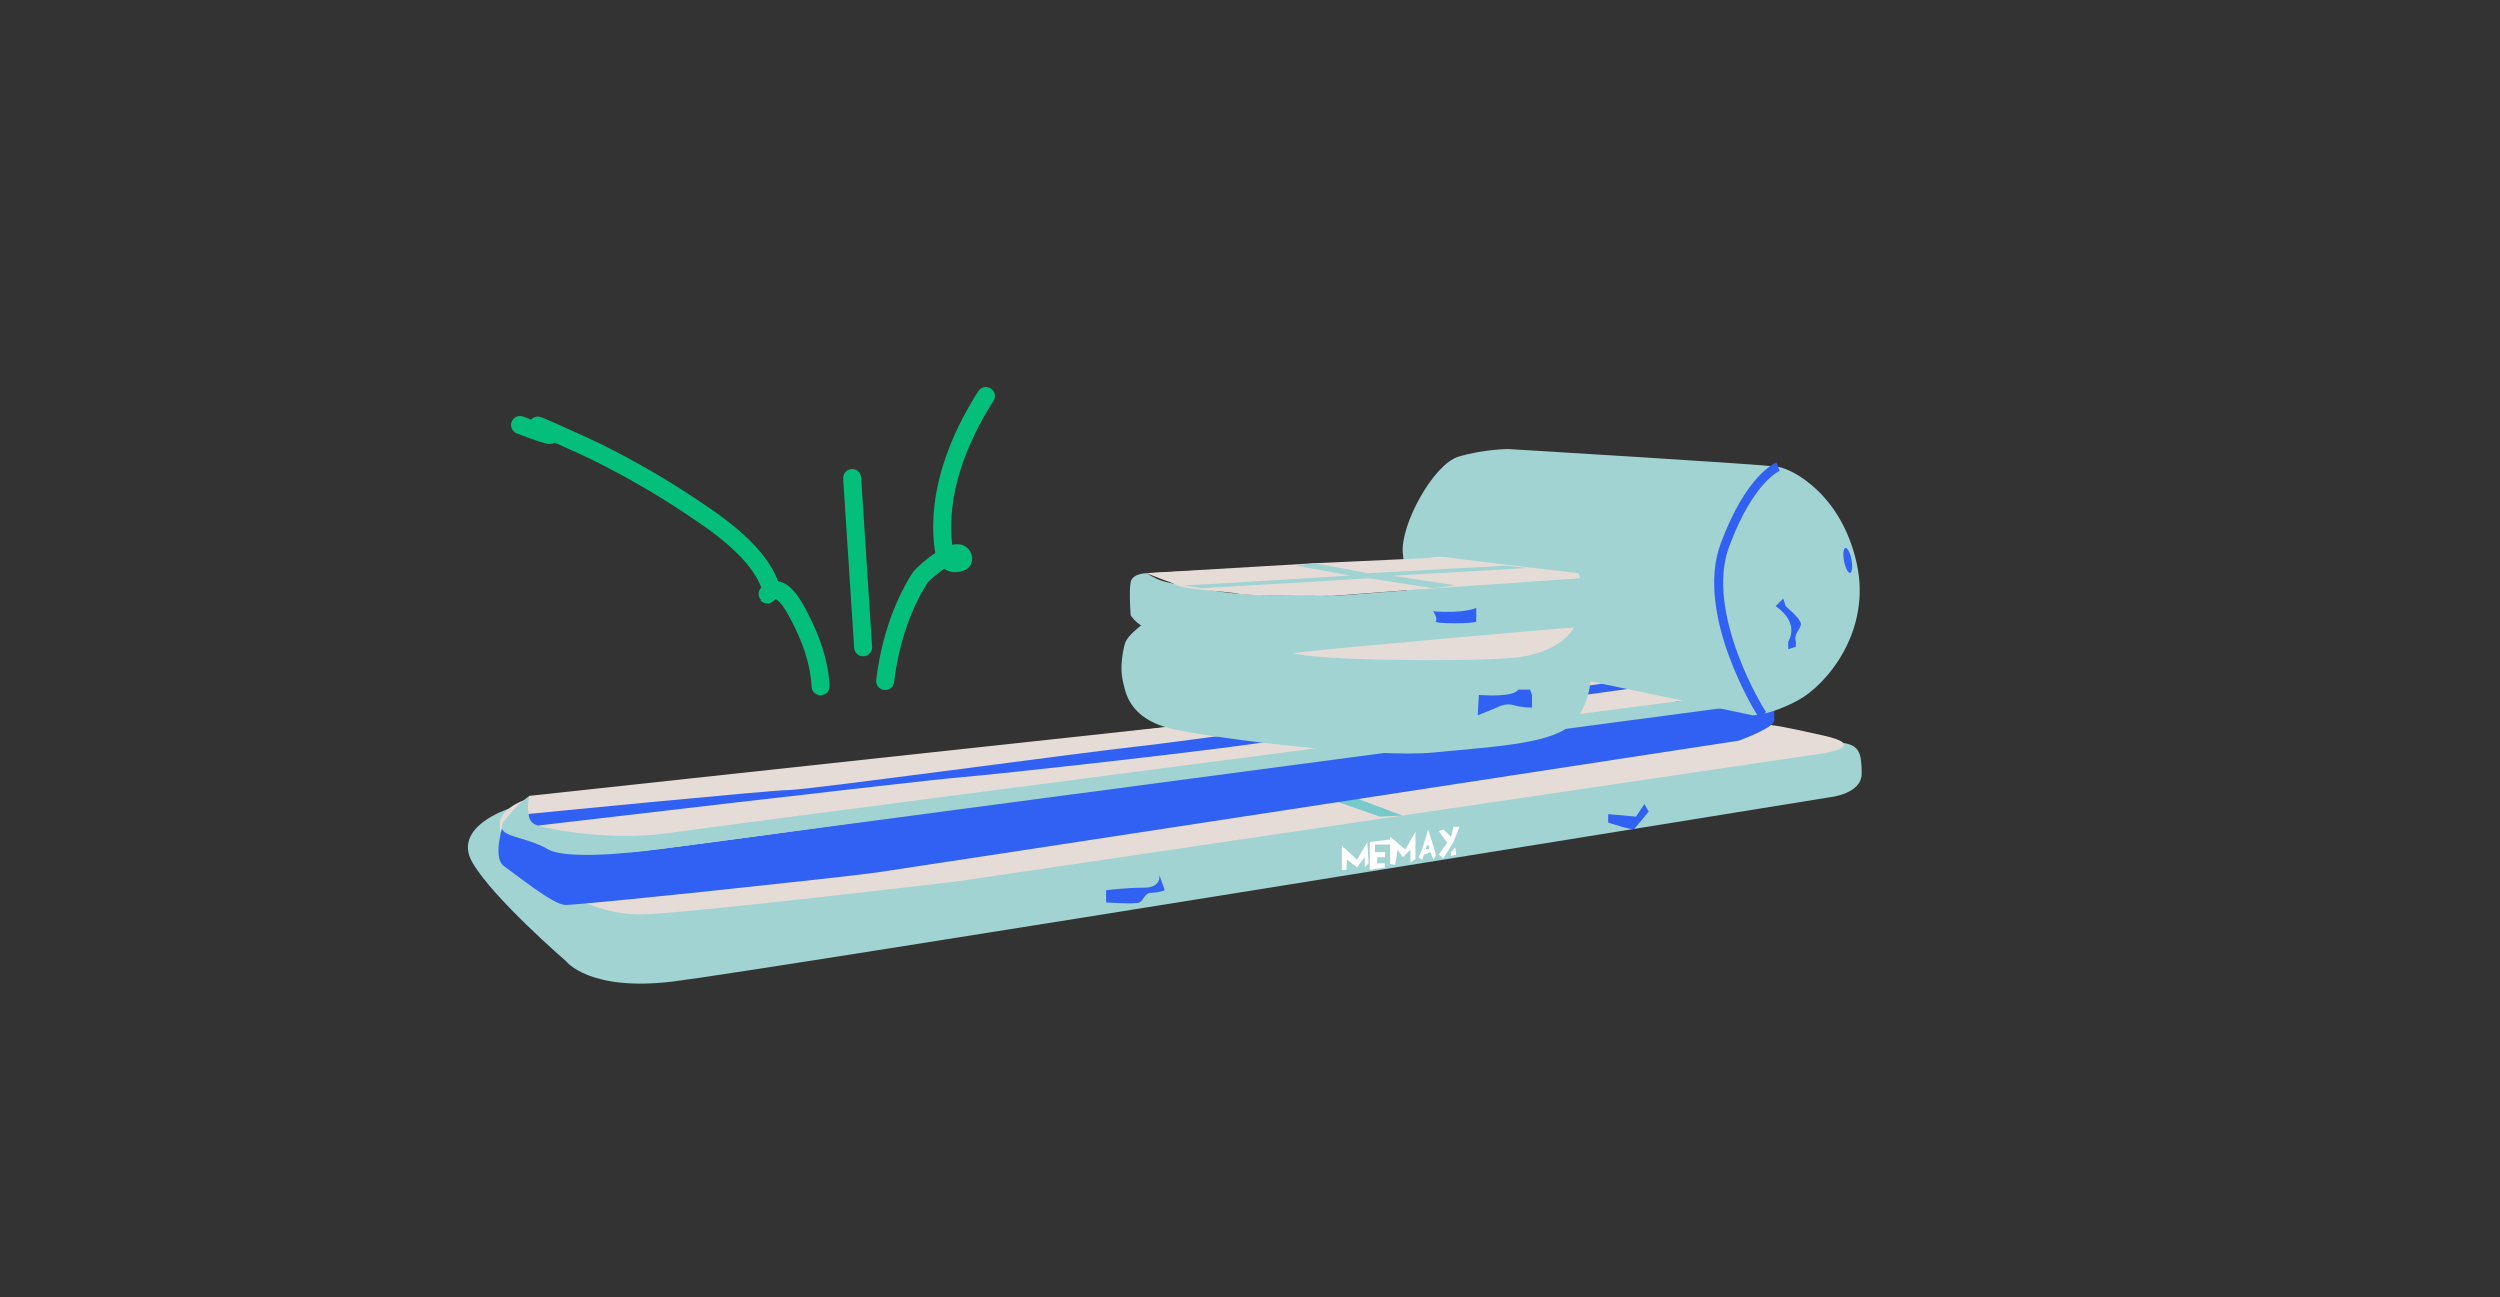
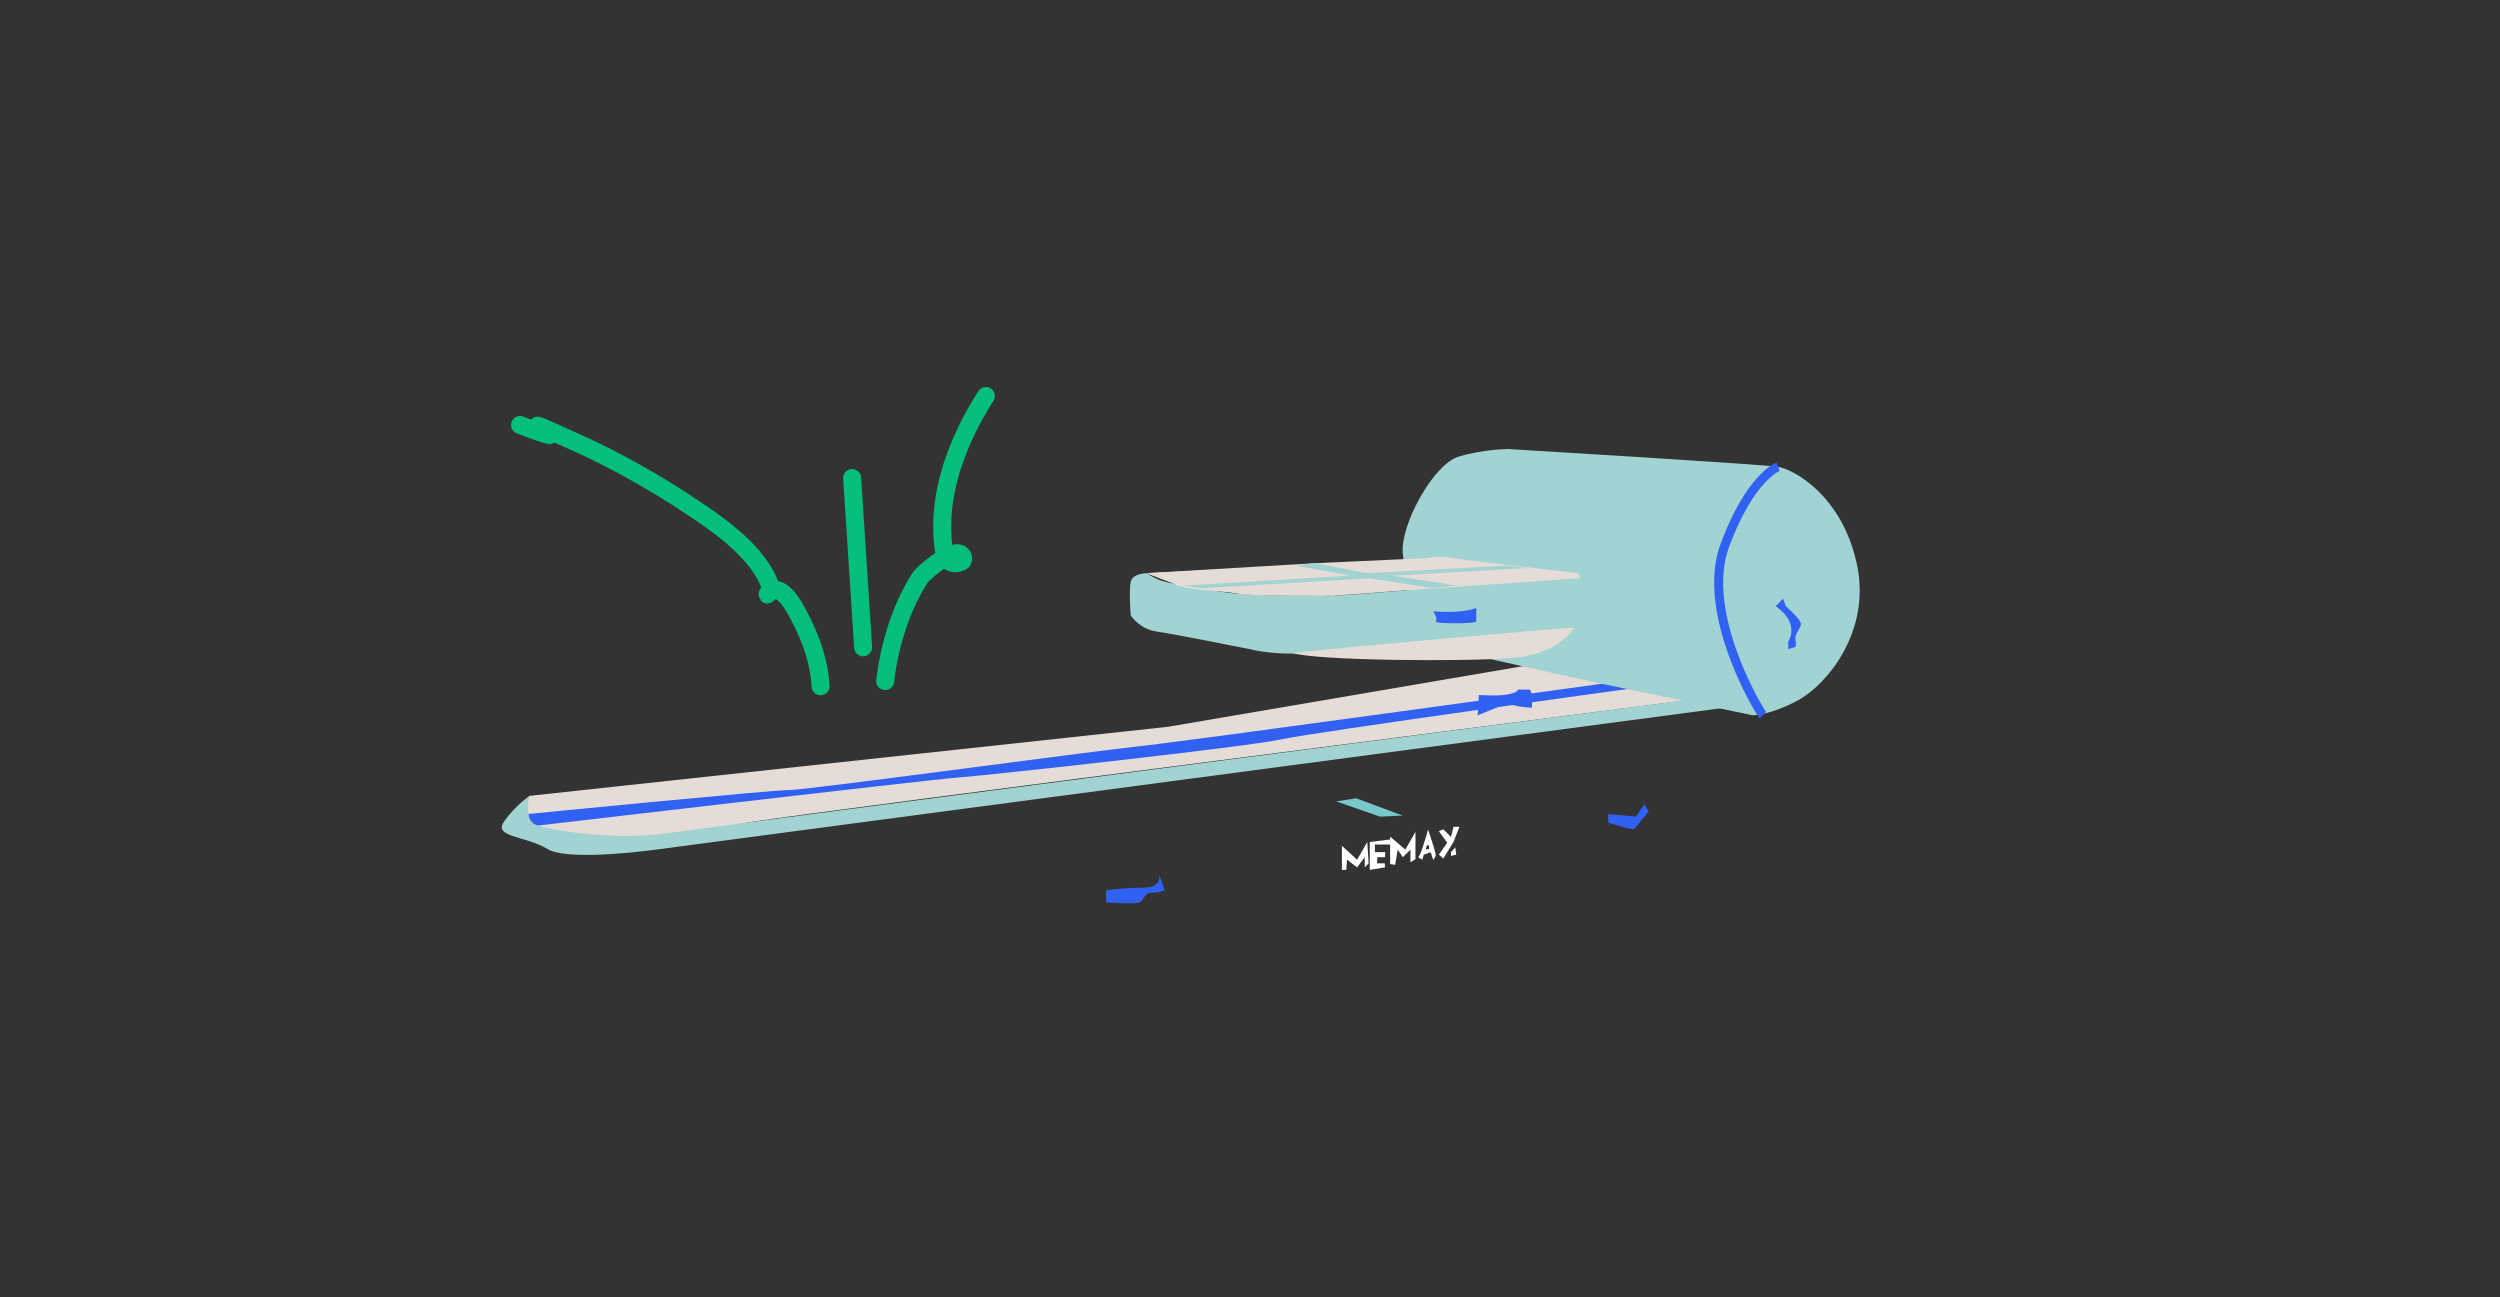
<svg xmlns="http://www.w3.org/2000/svg" viewBox="0 0 278 144.23" id="Layer_1">
  <rect x="0" y="0" width="278" height="144.23" fill="#333333" stroke="none" />
  <defs>
    <style>
      .cls-1 {
        fill: #e5dcd7;
      }

      .cls-2 {
        fill: #77c9ca;
      }

      .cls-3 {
        fill: #3061f2;
      }

      .cls-4 {
        fill: #fff;
      }

      .cls-5 {
        stroke: #3061f2;
        stroke-miterlimit: 10;
      }

      .cls-5, .cls-6 {
        fill: none;
      }

      .cls-6 {
        stroke: #03bf7b;
        stroke-linecap: round;
        stroke-linejoin: round;
        stroke-width: 2px;
      }

      .cls-7 {
        fill: #a1d3d3;
      }
    </style>
  </defs>
  <path d="M127.51,63.74l16.64-.85,5.64,1.13s-17.67,1.03-18.28,1.08-4-1.36-4-1.36Z" class="cls-1" />
  <g>
-     <path d="M56.55,89.94s-6.29,2-4.03,5.95,10.43,11,10.43,11c0,0,2.54,3.38,11.84,2.26,9.3-1.13,128.77-20.51,128.77-20.51,0,0,3.46-.36,3.46-2.62s-.28-3.11-1.97-3.39" class="cls-7" />
    <path d="M123,98.99v1.36s3.18.23,3.7,0,.52-1.08,1.37-1.08,1.45-.28,1.45-.28l-.6-1.69s.28,1.41-1.69,1.41-4.23.28-4.23.28Z" class="cls-3" />
    <path d="M178.83,90.53v.94s2.74.92,2.92.69,1.59-1.92,1.59-1.92l-.49-.82-.93,1.39-3.1-.28Z" class="cls-3" />
    <polygon points="149.22 96.73 149.22 94.05 150.91 95.6 152.04 93.63 152.19 96 151.76 96.45 151.76 95.32 150.91 96.45 149.79 95.6 149.71 96.73 149.22 96.73" class="cls-4" />
    <polygon points="152.32 93.63 154.58 93.35 154.58 93.91 152.89 93.91 152.89 94.76 154.03 94.76 154.02 95.32 153.17 95.32 153.12 96 153.98 96 154.02 96.45 152.32 96.73 152.32 93.63" class="cls-4" />
    <polygon points="156.27 94.48 157.4 92.5 157.4 95.53 156.84 95.89 156.84 94.48 155.99 95.32 155.43 94.48 155.14 96.17 154.58 96.08 154.58 93.03 156.27 94.48" class="cls-4" />
    <path d="M158.81,92.22s-.85,3.1-1.13,3.1l.48.28.17-.56.76-.28.28.85s.28-.28.28-.56-.85-2.82-.85-2.82ZM158.92,94.44h-.38l.13-.43h.25v.43Z" class="cls-4" />
    <polygon points="160.5 92.22 161.35 93.07 161.63 91.94 162.29 91.94 161.63 93.63 160.5 95.46 160 95.04 160.93 93.7 160 92.43 160.5 92.22" class="cls-4" />
    <polygon points="161.35 94.76 161.83 94.23 161.93 95.04 161.35 95.18 161.35 94.76" class="cls-4" />
-     <path d="M59.14,88.7s-5.92,1.41-2.54,5.36,9.02,7.89,15.23,7.61,34.68-3.67,34.68-3.67l96.29-14.24s5.08-.81,0-1.96-5.64-1.14-5.64-1.14l-21.15-5.08-21.15,2.26-40.04,4.79-43.99,5.08-11.7.99Z" class="cls-1" />
    <polygon points="153.45 90.81 155.97 90.69 150.81 88.77 148.58 89.11 153.45 90.81" class="cls-2" />
  </g>
  <g>
    <path d="M130.05,80.8l-71.19,7.7s-2.9,4.56,4.37,4.99c7.27.43,14.26-1.09,20.38-2.1s106.8-13.88,106.8-13.88l-15.81-4.33-44.55,7.61Z" class="cls-1" />
-     <path d="M56.05,91.33s-1.4,4.01,0,4.99c1.4.98,5.41,4.25,6.79,4.31s30.7-3.05,34.65-3.61c3.95-.56,95.86-14.66,95.86-14.66,0,0,3.95-1.41,3.95-2.26v-1.55s-.85.85-1.97.85-5.36-1.69-5.36-1.69c0,0-115.04,17.01-119.97,17.03s-9.45.03-11.7-1.67-2.25-1.73-2.25-1.73Z" class="cls-3" />
    <path d="M58.86,88.5s-.28,1.07-.07,2.01c.12.56.42,1.08,1.06,1.29,1.69.56,8.46,1.69,14.38.85,5.92-.85,112.22-14.66,112.22-14.66l10.86-1.27v1.25l-123.86,16.44s-10.14,1.48-12.57,0-6.08-1.28-4.82-3.07c1.26-1.79,2.81-2.83,2.81-2.83Z" class="cls-7" />
    <path d="M178.26,76.01s-46.29,6.42-51.9,7.01c-5.61.6-36.63,4.83-38.6,4.83s-28.97,2.66-28.97,2.66c0,.13.01.43.21.73.29.44.75.54.85.56,5.14-.61,12.77-1.5,22.03-2.57,11.24-1.3,22.94-2.64,24.78-2.78,3.67-.28,31.86-3.38,35.81-4.23,3.95-.85,38.77-5.64,38.77-5.64l-2.96-.56Z" class="cls-3" />
  </g>
  <g>
    <path d="M167.83,49.93s-2.82,0-5.64.85-6.48,7.61-6.2,10.71,1.13,9.87,1.13,9.87l18.89,4.23,18.89,3.95s1.97,0,5.08-1.69c3.1-1.69,8.18-7.61,6.48-15.23-1.69-7.61-7.05-10.43-8.74-10.71s-29.89-1.97-29.89-1.97Z" class="cls-7" />
    <path d="M196.03,79.53c-.28-.28-7.05-11.28-4.23-18.89,2.81-7.58,5.92-8.74,5.92-8.74" class="cls-5" />
-     <ellipse transform="translate(-8.01 39.33) rotate(-10.73)" ry="1.41" rx=".42" cy="62.33" cx="205.47" class="cls-3" />
    <path d="M197.44,67.41l.85-.85.28.85s1.69,1.41,1.69,1.97-.85,1.13-.56,1.97v.56l-.85.28v-.85s1.41-1.97-1.41-3.95Z" class="cls-3" />
  </g>
  <g>
    <path d="M127.51,63.74s-1.58,0-1.78.99,0,3.69,0,3.69c0,0,.93,1.53,2.91,1.81s10.4,1.97,10.4,1.97c0,0,3.13.85,7.36.28s29.61-2.82,29.61-2.82c0,0,1.41-.28,1.41-1.69s.83-3.67-1.14-4.23h-.77l.21.56-13.25.85s-13.53,1.13-14.66,1.13-7.61,0-10.43-.28-7.33-1.13-8.18-1.41-1.69-.85-1.69-.85Z" class="cls-7" />
    <path d="M159.37,67.97s.56.85.28,1.13,4.51.28,4.51,0v-1.5s-1.41.66-4.79.37Z" class="cls-3" />
    <path d="M146.71,62.61l12.1-.56s1.01-.28,2.76,0,13.95,1.69,13.95,1.69l.21.56-18.68,1.29-8.83.67s-9.17.07-10.57-.24-5.92-.39-7.04-1.06-3.1-1.23-3.1-1.23l19.19-1.13Z" class="cls-1" />
-     <path d="M146.12,62.61l6,1.13,15.5-.85,2.19.28-14.96.85,7.05,1.08-2.54.31-7.05-1.1-18.67,1.1s-2.38-.36-2.14-.31,18.65-1.1,18.65-1.1l-6.01-1.1,1.97-.28Z" class="cls-7" />
+     <path d="M146.12,62.61l6,1.13,15.5-.85,2.19.28-14.96.85,7.05,1.08-2.54.31-7.05-1.1-18.67,1.1s-2.38-.36-2.14-.31,18.65-1.1,18.65-1.1l-6.01-1.1,1.97-.28" class="cls-7" />
  </g>
  <g>
-     <path d="M126.89,69.55s-1.49,1.1-1.77,1.94-.59,2.82-.29,4.09.58,4.37,5.65,5.5c5.08,1.13,22.56,3.22,28.9,2.6,6.34-.62,12.55-.91,15.08-2.88s3.38-7.48,1.27-9.38c-.42-.77-.42-.49-.42-.49,0,0-2.14,3.77-29.41,1.74-12.32-1.18-19.01-3.12-19.01-3.12Z" class="cls-7" />
    <path d="M173.59,69.88l1.43-.08s-1.47,2.96-7.05,3.38c-5.58.42-21.43.28-24.25-.56,7.61-.85,29.86-2.74,29.86-2.74Z" class="cls-1" />
    <path d="M164.45,77.28l-.13,2.26,2.1-.85s.93-.56,1.87-.28,2.07.28,2.07.28v-1.41l-.22-.6h-1.32s-.15.88-4.38.6Z" class="cls-3" />
  </g>
  <g>
    <path d="M98.43,75.73c.46-3.91,1.73-8.14,3.88-11.48.4-.62,4.24-3.88,4.76-2.31.14.44-.14.57-.53.65-1.25.24-1.51-.81-1.64-1.87-.72-5.84,1.63-11.84,4.73-16.68" class="cls-6" />
    <path d="M91.25,76.31c-.15-2.76-1.08-5.3-2.36-7.75-.43-.83-1.95-3.9-3.37-2.66-.61.53.44-.02.02-1.05-1.6-3.95-6.36-6.99-9.67-9.17-3.12-2.05-7.49-4.51-10.92-6.08-12.15-5.54,2.23,1.26-7.12-2.34" class="cls-6" />
    <path d="M95.98,71.98l-1.22-18.82" class="cls-6" />
  </g>
</svg>